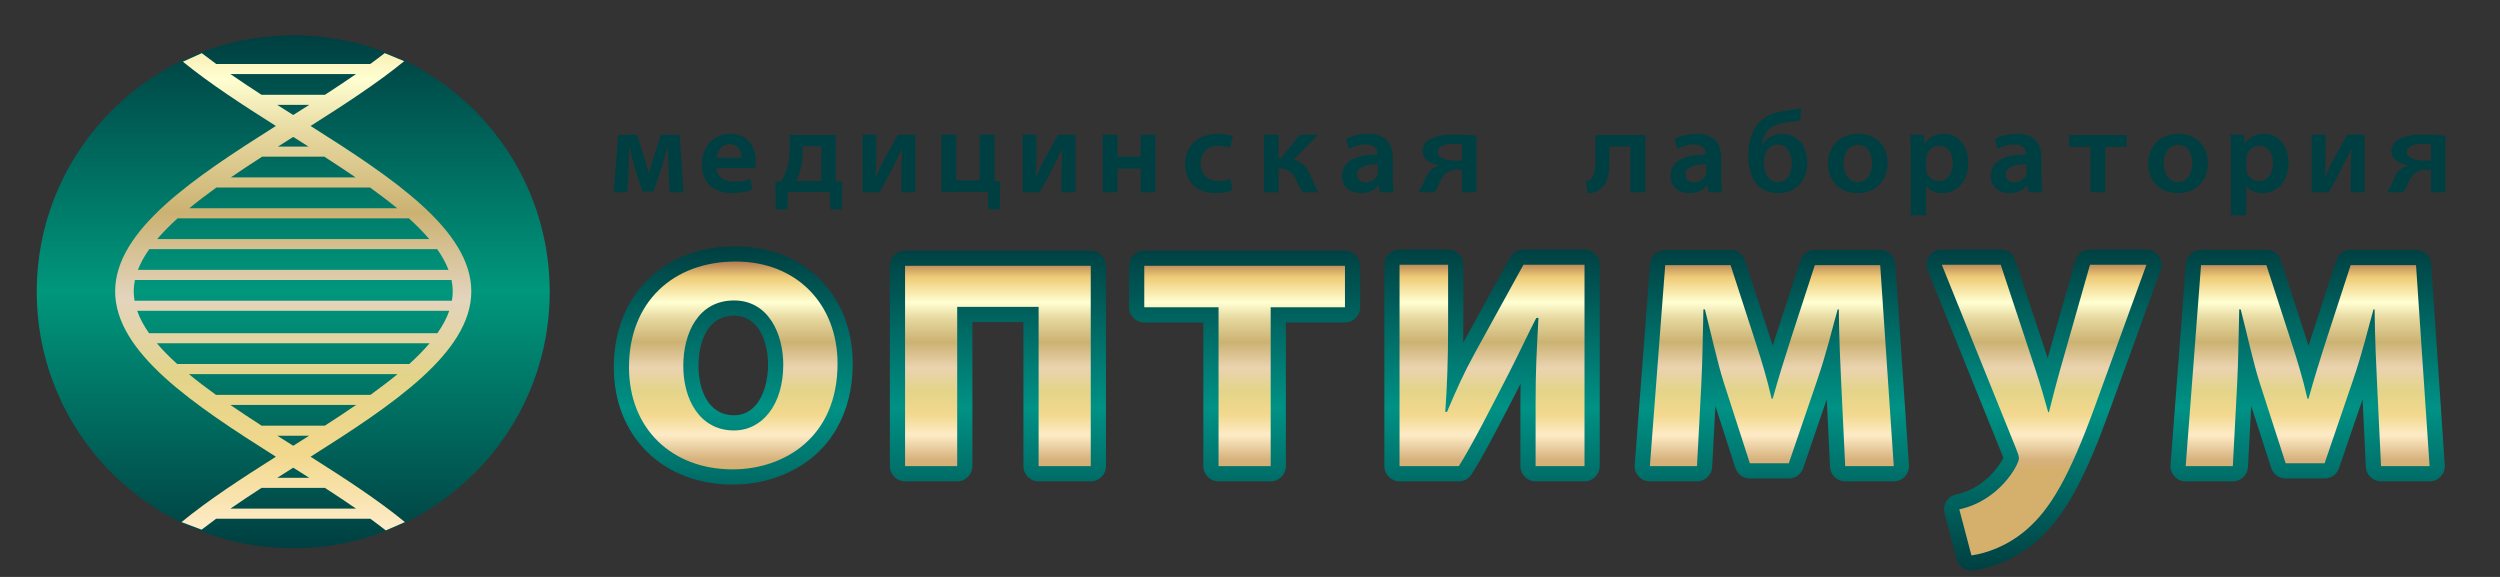
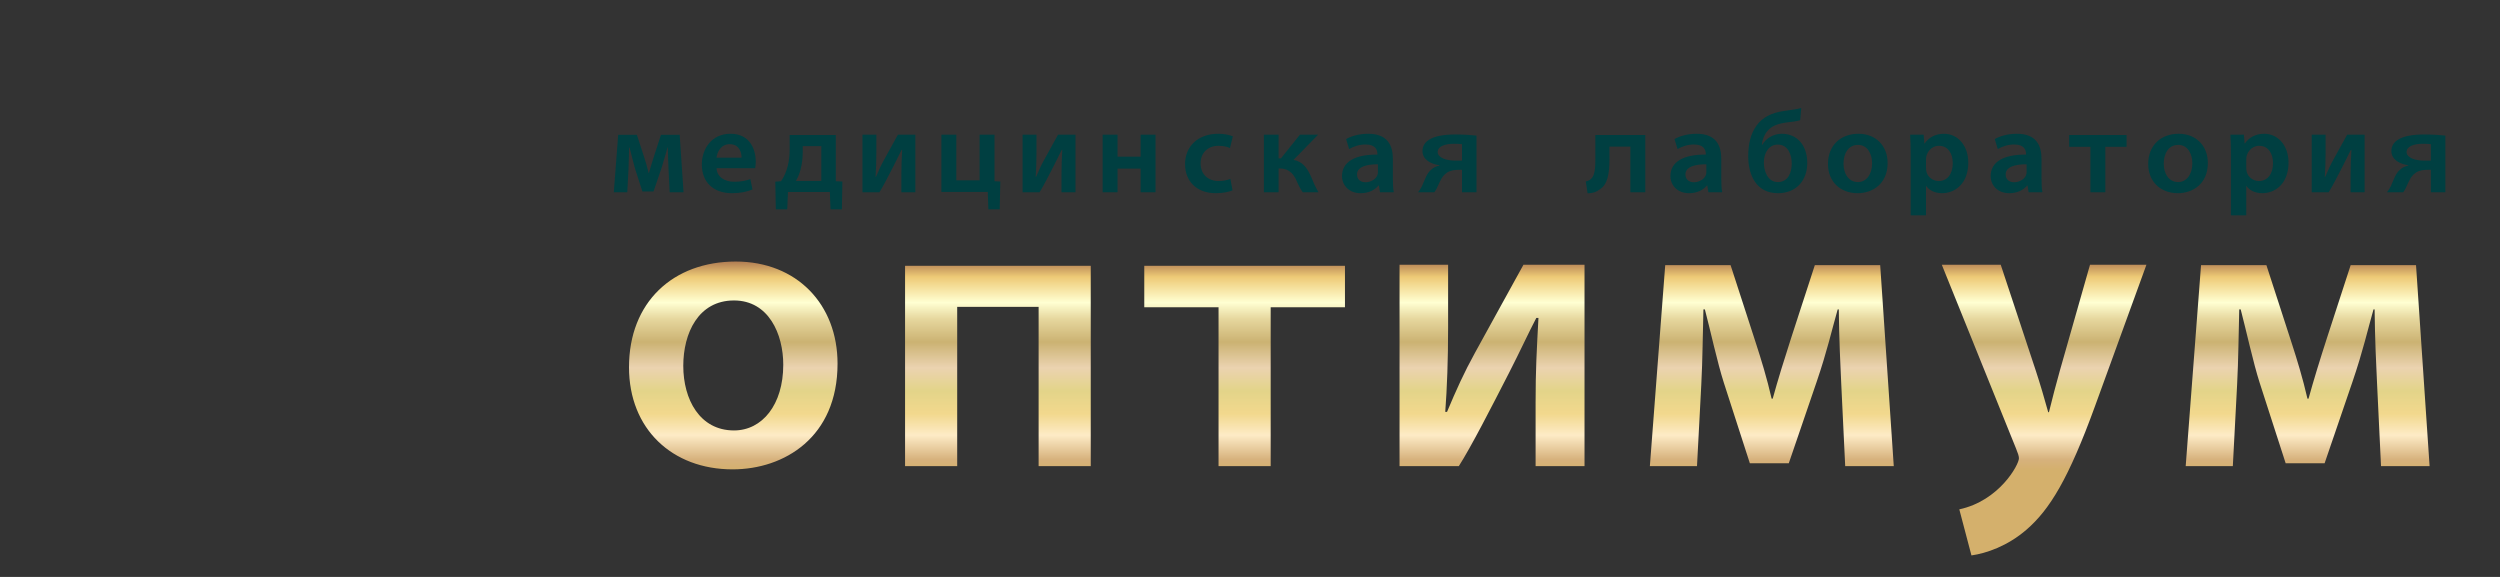
<svg xmlns="http://www.w3.org/2000/svg" xml:space="preserve" width="130mm" height="30mm" version="1.1" style="shape-rendering:geometricPrecision; text-rendering:geometricPrecision; image-rendering:optimizeQuality; fill-rule:evenodd; clip-rule:evenodd" viewBox="0 0 13000 3000">
  <rect x="0" y="0" width="13000" height="3000" fill="#333333" stroke="none" />
  <defs>
    <style type="text/css">
   
    .fil4 {fill:#003F41;fill-rule:nonzero}
    .fil1 {fill:url(#id0)}
    .fil2 {fill:url(#id1)}
    .fil0 {fill:url(#id2)}
    .fil3 {fill:url(#id3);fill-rule:nonzero}
   
  </style>
    <linearGradient id="id0" gradientUnits="userSpaceOnUse" x1="1524.76" y1="3361.64" x2="1524.76" y2="-326.7">
      <stop offset="0" style="stop-opacity:1; stop-color:#D4B06C" />
      <stop offset="0.051" style="stop-opacity:1; stop-color:#D6B17C" />
      <stop offset="0.169" style="stop-opacity:1; stop-color:#FDEBC6" />
      <stop offset="0.271" style="stop-opacity:1; stop-color:#F2D88D" />
      <stop offset="0.38" style="stop-opacity:1; stop-color:#E3D489" />
      <stop offset="0.49" style="stop-opacity:1; stop-color:#E3D4BD" />
      <stop offset="0.612" style="stop-opacity:1; stop-color:#CBB272" />
      <stop offset="0.722" style="stop-opacity:1; stop-color:#E6D79E" />
      <stop offset="0.8" style="stop-opacity:1; stop-color:#FFFFD2" />
      <stop offset="0.922" style="stop-opacity:1; stop-color:#EECA76" />
      <stop offset="1" style="stop-opacity:1; stop-color:#AD7850" />
    </linearGradient>
    <linearGradient id="id1" gradientUnits="userSpaceOnUse" x1="7952.36" y1="2967.24" x2="7952.36" y2="1280.93">
      <stop offset="0" style="stop-opacity:1; stop-color:#003F41" />
      <stop offset="0.502" style="stop-opacity:1; stop-color:#009185" />
      <stop offset="1" style="stop-opacity:1; stop-color:#003F41" />
    </linearGradient>
    <linearGradient id="id2" gradientUnits="userSpaceOnUse" x1="1524.76" y1="2850.92" x2="1524.76" y2="183.57">
      <stop offset="0" style="stop-opacity:1; stop-color:#003F41" />
      <stop offset="0.502" style="stop-opacity:1; stop-color:#00977C" />
      <stop offset="1" style="stop-opacity:1; stop-color:#003F41" />
    </linearGradient>
    <linearGradient id="id3" gradientUnits="userSpaceOnUse" x1="11999.69" y1="2447.66" x2="11999.69" y2="1354.83">
      <stop offset="0" style="stop-opacity:1; stop-color:#D4B06C" />
      <stop offset="0.051" style="stop-opacity:1; stop-color:#D6B17C" />
      <stop offset="0.169" style="stop-opacity:1; stop-color:#FDEBC6" />
      <stop offset="0.271" style="stop-opacity:1; stop-color:#F2D88D" />
      <stop offset="0.38" style="stop-opacity:1; stop-color:#E3D489" />
      <stop offset="0.49" style="stop-opacity:1; stop-color:#EBD3B0" />
      <stop offset="0.612" style="stop-opacity:1; stop-color:#CBB272" />
      <stop offset="0.722" style="stop-opacity:1; stop-color:#E6D79E" />
      <stop offset="0.8" style="stop-opacity:1; stop-color:#FFFFD2" />
      <stop offset="0.922" style="stop-opacity:1; stop-color:#EECA76" />
      <stop offset="1" style="stop-opacity:1; stop-color:#AD7850" />
    </linearGradient>
  </defs>
  <g id="Слой_x0020_1">
-     <circle class="fil0" cx="1524.76" cy="1517.24" r="1333.67" />
-     <path class="fil1" d="M2000.5 276.26c-24.19,18.83 -49.28,37.62 -75.1,56.39l-801.27 0c-25.75,-18.71 -50.75,-37.46 -74.9,-56.22l-98.19 44.5c139.79,113.82 309.78,224.18 483.45,334.11 -426.57,269.63 -835.75,541.3 -835.75,859.96 0,318.67 409.18,590.33 835.75,859.98 -176.63,111.8 -349.47,224.05 -490.6,339.93l104.35 39.42c24.46,-19.02 49.8,-38.03 75.91,-57.01l801.22 0c27.9,20.29 54.92,40.57 80.91,60.91l99.34 -43.33c-141.13,-115.88 -313.95,-228.12 -490.59,-339.92 426.57,-269.65 835.75,-541.31 835.75,-859.98 0,-318.66 -409.18,-590.33 -835.75,-859.96 175.07,-110.82 346.38,-222.08 486.83,-336.88l-101.36 -41.9zm-149.11 108.84c-52,35.99 -106.23,71.92 -161.67,107.83l-329.92 0c-55.43,-35.91 -109.66,-71.83 -161.66,-107.83l653.25 0zm-243.43 160.26c-27.61,17.58 -55.37,35.15 -83.19,52.7 -27.83,-17.55 -55.6,-35.12 -83.22,-52.7l166.41 0zm-409.79 2099.53c52.01,-36 106.24,-71.93 161.67,-107.83l329.85 0c55.42,35.9 109.64,71.83 161.66,107.83l-653.18 0zm243.44 -160.28c27.58,-17.56 55.35,-35.12 83.16,-52.67 27.79,17.55 55.55,35.11 83.15,52.67l-166.31 0zm83.16 -1772.59c-26.6,16.79 -53.17,33.56 -79.61,50.35l159.2 0c-26.44,-16.79 -53.01,-33.56 -79.59,-50.35zm-161.67 102.78c-55.71,35.91 -110.34,71.84 -162.84,107.83l649.01 0c-52.52,-35.99 -107.14,-71.92 -162.85,-107.83l-323.32 0zm-237.67 160.28c-49.93,35.85 -97.3,71.78 -141.06,107.83l1080.78 0c-43.76,-36.05 -91.13,-71.98 -141.06,-107.83l-798.66 0zm-202.02 160.28c-39.71,35.81 -75.38,71.75 -106.1,107.82l1414.9 0c-30.72,-36.07 -66.39,-72.01 -106.1,-107.82l-1202.7 0zm-147.08 160.27c-25.36,35.77 -45.37,71.7 -59.18,107.83l1615.22 0c-13.8,-36.13 -33.82,-72.06 -59.18,-107.83l-1496.86 0zm-74.67 160.26c-4.08,19.65 -6.26,39.35 -6.26,59.11 0,16.28 1.48,32.53 4.27,48.72l1650.18 0c2.79,-16.19 4.26,-32.44 4.26,-48.72 0,-19.76 -2.16,-39.46 -6.25,-59.11l-1646.2 0zm11.68 160.28c13.59,39.03 34.55,77.83 61.74,116.47l1499.35 0c27.21,-38.64 48.17,-77.44 61.76,-116.47l-1622.85 0zm102.48 168.91c30.56,36.09 66.11,72.02 105.68,107.83l1206.53 0c39.56,-35.81 75.11,-71.74 105.69,-107.83l-1417.9 0zm166.43 160.28c43.66,36.03 90.94,71.96 140.77,107.83l803.48 0c49.84,-35.87 97.12,-71.8 140.77,-107.83l-1085.02 0zm215.49 160.28c52.43,35.98 107,71.92 162.67,107.81l328.7 0c55.67,-35.89 110.25,-71.83 162.68,-107.81l-654.05 0zm244.68 160.26c27.34,17.36 54.82,34.72 82.35,52.09 27.51,-17.37 54.99,-34.73 82.33,-52.09l-164.68 0z" />
-     <path class="fil2" d="M3816.75 2159.25c133.32,0 177.23,-153.53 177.23,-262.64 0,-110.74 -43.86,-255.22 -177.23,-255.22 -140.8,0 -184.66,142.7 -184.66,260.79 0,117.03 46.2,257.07 184.66,257.07zm7889.52 -47.91l-16.68 316.78c-2.21,42.01 -36.85,74.87 -78.91,74.87l-245.12 0c-22.82,0 -42.46,-8.58 -57.96,-25.32 -15.52,-16.74 -22.58,-36.97 -20.84,-59.73l79.86 -1045.44c3.15,-41.29 37.37,-73 78.79,-73l339.82 0c34.83,0 64.42,21.52 75.17,54.64l133.7 412.24c3.39,10.45 6.75,20.91 10.08,31.39 6.52,-20.42 13.09,-40.81 19.7,-61.16l124.42 -382.52c10.77,-33.11 40.34,-54.59 75.15,-54.59l339.82 0c41.65,0 76.04,32.14 78.84,73.71l70.57 1045.43c1.53,22.65 -5.61,42.71 -21.12,59.29 -15.5,16.58 -35.03,25.06 -57.73,25.06l-252.54 0c-42.2,0 -76.92,-33.09 -78.94,-75.24l-16.9 -351.93 -122.77 358.87c-11.14,32.54 -40.38,53.45 -74.78,53.45l-202.41 0c-34.87,0 -64.49,-21.56 -75.2,-54.74l-104.02 -322.06zm-1288.77 269.26c-2.18,-6.26 -5.11,-13.05 -7.12,-18.03l-386.23 -956.31c-10.14,-25.11 -7.38,-51.34 7.77,-73.78 15.13,-22.45 38.43,-34.84 65.51,-34.84l306.39 0c34.67,0 64.13,21.28 75.03,54.19l168.86 510.05 144.33 -506.86c9.81,-34.46 40.16,-57.38 76,-57.38l293.39 0c26.59,0 49.48,11.92 64.74,33.69 15.25,21.78 18.62,47.35 9.53,72.35l-267.38 735.33c-53.27,146.45 -113.2,300.21 -190.19,436.02 -51.13,90.17 -110.19,171.19 -188.94,239.25 -90.55,78.27 -207.5,135.15 -326.47,152.14 -39.91,5.71 -77.31,-19.1 -87.6,-58.09l-63.13 -239.54c-5.7,-21.67 -2.65,-42.42 9.09,-61.51 11.74,-19.09 28.87,-31.21 50.77,-35.91 69.68,-14.92 131.21,-51.31 180.87,-101.96 18.24,-18.61 52.41,-60.06 64.78,-88.81zm-1497.46 -269.24l-16.67 316.76c-2.22,42.01 -36.85,74.87 -78.92,74.87l-245.11 0c-22.83,0 -42.47,-8.58 -57.97,-25.31 -15.52,-16.75 -22.57,-36.98 -20.84,-59.74l79.85 -1045.44c3.15,-41.29 37.38,-73 78.8,-73l339.82 0c34.83,0 64.42,21.52 75.17,54.64l133.7 412.24c3.39,10.45 6.76,20.92 10.08,31.39 6.52,-20.42 13.09,-40.81 19.71,-61.16l124.4 -382.52c10.77,-33.11 40.34,-54.59 75.15,-54.59l339.83 0c41.66,0 76.04,32.14 78.84,73.71l70.57 1045.43c1.53,22.65 -5.62,42.71 -21.11,59.29 -15.5,16.58 -35.04,25.06 -57.74,25.06l-252.54 0c-42.19,0 -76.91,-33.09 -78.93,-75.24l-16.92 -351.93 -122.76 358.87c-11.13,32.54 -40.39,53.45 -74.77,53.45l-202.42 0c-34.87,0 -64.49,-21.56 -75.21,-54.73l-104.01 -322.05zm-1012.94 -116.44c-20.19,39.35 -40.38,78.69 -60.67,117.99 -34.38,66.54 -69.02,133.01 -104.74,198.84 -28.22,52.02 -57.32,105.06 -89.28,154.89 -14.98,23.33 -38.81,36.35 -66.52,36.35l-308.25 0c-43.53,0 -79.02,-35.5 -79.02,-79.03l0 -1047.29c0,-43.53 35.49,-79.03 79.02,-79.03l252.54 0c43.53,0 79.04,35.5 79.04,79.03l0 326.82c0,26.01 -0.12,52.03 -0.39,78.08l243.93 -443.02c14.26,-25.91 39.64,-40.91 69.23,-40.91l317.53 0c43.53,0 79.03,35.5 79.03,79.03l0 1047.29c0,43.53 -35.5,79.03 -79.03,79.03l-254.4 0c-43.53,0 -79.03,-35.5 -79.03,-79.03l0 -326.82c0,-34.23 0.37,-68.28 1.01,-102.22zm-1649.68 -318.25l-307.2 0c-43.53,0 -79.03,-35.5 -79.03,-79.03l0 -215.39c0,-43.53 35.5,-79.04 79.03,-79.04l1043.58 0c43.52,0 79.03,35.51 79.03,79.04l0 215.39c0,43.53 -35.51,79.03 -79.03,79.03l-307.22 0 0 747.29c0,43.53 -35.49,79.03 -79.02,79.03l-271.11 0c-43.53,0 -79.03,-35.5 -79.03,-79.03l0 -747.29zm-1200.95 -1.86l0 749.15c0,43.53 -35.49,79.03 -79.02,79.03l-271.1 0c-43.53,0 -79.03,-35.5 -79.03,-79.03l0 -1041.71c0,-43.53 35.5,-79.04 79.03,-79.04l965.58 0c43.53,0 79.03,35.51 79.03,79.04l0 1041.71c0,43.53 -35.5,79.03 -79.03,79.03l-271.1 0c-43.53,0 -79.03,-35.5 -79.03,-79.03l0 -749.15 -265.33 0zm-1247.15 844.9c-359.94,0 -617.53,-247.59 -617.53,-610.11 0,-377.25 259.27,-628.67 634.24,-628.67 357.08,0 608.24,254.08 608.24,610.11 0,247.7 -109.48,462.55 -339.81,568.21 -89,40.83 -187.39,60.46 -285.14,60.46z" />
    <path class="fil3" d="M11651.53 1608.78c25.99,98.42 66.46,281.73 98.42,380.67l135.54 419.66 202.41 0 144.84 -423.38c54.75,-160.05 79.84,-272.96 109.55,-376.95l5.58 0c1.85,155.98 8.28,291.69 12.99,389.96l20.43 425.22 252.54 0 -70.56 -1045.43 -339.82 0 -124.41 382.52c-31.93,98.18 -68.7,217.26 -94.7,311.96l-5.58 0c-24.13,-105.85 -55.76,-207.96 -79.84,-282.25l-133.7 -412.23 -339.81 0 -79.85 1045.43 245.12 0 22.28 -423.38c6.94,-131.76 7.42,-261.82 11.14,-391.8l7.43 0zm-1399.98 1279.41c77.99,-11.14 187.42,-48.52 285.96,-133.69 120.49,-104.14 218.98,-264.24 356.53,-642.5l267.39 -735.33 -293.39 0 -155.99 547.8c-18.48,64.91 -42.7,157.82 -57.56,219.1l-3.71 0c-16.7,-61.28 -43.59,-152.58 -64.99,-217.26l-181.97 -549.64 -306.39 0 386.22 956.3c9.32,23.03 14.87,39 14.87,50.14 0,33.43 -102.13,220.97 -310.11,265.54l63.14 239.54zm-1386.26 -1279.41c26,98.42 66.45,281.72 98.42,380.67l135.55 419.66 202.42 0 144.83 -423.38c54.75,-160.05 79.84,-272.96 109.55,-376.95l5.58 0c1.86,155.98 8.26,291.67 13,389.96l20.42 425.22 252.54 0 -70.57 -1045.43 -339.82 0 -124.39 382.52c-31.94,98.2 -68.71,217.26 -94.71,311.96l-5.58 0c-24.12,-105.85 -55.75,-207.96 -79.83,-282.25l-133.7 -412.23 -339.82 0 -79.84 1045.43 245.11 0 22.28 -423.38c6.94,-131.76 7.42,-261.82 11.14,-391.8l7.42 0zm-865.31 44.57c-9.28,174.54 -14.86,265.63 -14.86,443.79l0 326.82 254.4 0 0 -1047.29 -317.53 0 -252.54 458.65c-55.27,100.4 -96.56,191.26 -144.84,306.39l-9.28 0c9.28,-122.55 14.85,-271.1 14.85,-438.22l0 -326.82 -252.54 0 0 1047.29 308.25 0c63.14,-98.42 170.52,-308.47 259.97,-482.79 55.32,-107.84 103.98,-213.54 142.99,-287.82l11.13 0zm-1663.53 770.61l271.11 0 0 -826.32 386.24 0 0 -215.39 -1043.58 0 0 215.39 386.23 0 0 826.32zm-1359 -828.17l423.38 0 0 828.17 271.1 0 0 -1041.71 -965.58 0 0 1041.71 271.1 0 0 -828.17zm-1168.13 844.89c269.25,0 545.93,-167.13 545.93,-549.64 0,-308.25 -211.7,-531.08 -529.22,-531.08 -326.81,0 -555.21,211.68 -555.21,549.64 0,321.24 224.68,531.08 538.5,531.08zm7.43 -202.4c-178.27,0 -263.69,-161.55 -263.69,-336.1 0,-168.98 77.99,-339.82 263.69,-339.82 180.11,0 256.25,174.55 256.25,334.25 0,207.96 -109.56,341.67 -256.25,341.67z" />
    <path class="fil4" d="M3273.57 766.69c7.44,28.14 20.18,80.18 28.15,108.85l38.76 120.01 57.88 0 41.42 -121.07c14.34,-46.2 22.83,-78.06 31.33,-107.79l1.59 0c0.53,44.6 2.66,83.36 3.72,111.51l5.84 121.6 72.22 0 -20.18 -298.96 -97.18 0 -35.57 109.39c-9.03,28.14 -19.65,62.13 -27.08,89.21l-1.6 0c-6.9,-30.27 -15.93,-59.47 -22.83,-80.72l-38.24 -117.88 -97.17 0 -22.83 298.96 70.09 0 6.37 -121.07c1.6,-37.7 2.13,-74.87 3.19,-112.04l2.12 0zm653.14 107.79c1.6,-6.37 3.19,-18.05 3.19,-32.92 0,-69.57 -33.45,-146.03 -131.16,-146.03 -97.71,0 -149.21,77.53 -149.21,159.83 0,90.81 58.41,149.22 156.64,149.22 44.61,0 80.72,-7.97 106.74,-19.65l-11.15 -53.63c-23.37,8.49 -49.39,13.8 -84.43,13.8 -48.33,0 -89.21,-24.42 -91.34,-70.62l200.72 0zm-200.72 -54.69c3.19,-28.68 22.3,-70.1 68.5,-70.1 51.51,0 62.13,46.2 61.6,70.1l-130.1 0zm305.6 124.78l2.65 143.91 59.48 0 3.71 -90.27 217.72 0 3.71 90.27 58.95 0 2.65 -144.61 -34.25 -1.6 0 -240.37 -240.02 0 0 76.38c0,55.76 -11.94,117.26 -44.87,163.99l-29.73 2.3zm239.22 -3.71l-132.22 0c31.33,-49.39 35.57,-122.14 35.57,-146.03l0 -35.05 96.65 0 0 181.08zm420.56 -161.43c-2.66,49.91 -4.25,75.93 -4.25,126.91l0 93.46 72.75 0 0 -299.49 -90.81 0 -72.21 131.16c-15.93,28.67 -27.62,54.69 -41.42,87.61l-2.66 0c2.66,-35.04 4.25,-77.52 4.25,-125.31l0 -93.46 -72.22 0 0 299.49 88.15 0c18.05,-28.14 48.85,-88.15 74.34,-138.06 15.93,-30.8 29.74,-61.07 40.89,-82.31l3.19 0zm448.17 308.96l58.94 0 3.19 -144.52 -30.27 -1.6 0 -241.96 -77.53 0 0 237.36 -121.07 0 0 -237.36 -77.53 0 0 297.9 241.08 0 3.19 90.18zm384.45 -308.96c-2.66,49.91 -4.25,75.93 -4.25,126.91l0 93.46 72.75 0 0 -299.49 -90.8 0 -72.22 131.16c-15.93,28.67 -27.61,54.69 -41.42,87.61l-2.65 0c2.65,-35.04 4.24,-77.52 4.24,-125.31l0 -93.46 -72.22 0 0 299.49 88.15 0c18.06,-28.14 48.86,-88.15 74.34,-138.06 15.93,-30.8 29.74,-61.07 40.89,-82.31l3.19 0zm287.27 97.17l120.01 0 0 123.2 77.53 0 0 -299.49 -77.53 0 0 114.17 -120.01 0 0 -114.17 -77.52 0 0 299.49 77.52 0 0 -123.2zm586.77 53.64c-15.4,5.84 -35.05,11.15 -61.6,11.15 -51.51,0 -93.46,-32.93 -93.46,-91.34 -0.53,-52.57 35.58,-91.86 92.93,-91.86 28.14,0 46.73,5.31 60,11.68l14.87 -61.07c-19.64,-7.96 -46.73,-13.27 -75.4,-13.27 -108.86,0 -173.11,68.5 -173.11,157.71 0,91.33 62.66,151.34 159.3,151.34 38.77,0 71.16,-7.44 87.62,-14.87l-11.15 -59.47zm250.63 -54.17c22.84,0 62.13,0 89.74,55.76 12.75,29.21 24.43,53.63 36.11,67.97l81.78 0c-15.4,-23.9 -30.27,-61.6 -39.83,-83.37 -19.64,-44.6 -45.13,-77.53 -90.27,-84.96l127.98 -131.16 -94.52 0 -98.77 123.19 -12.22 0 0 -123.19 -76.46 0 0 299.49 76.46 0 0 -123.73zm521.45 88.15l5.85 35.58 71.68 0c-3.71,-18.06 -4.78,-46.2 -4.78,-73.28l0 -100.36c0,-64.78 -23.36,-130.63 -127.97,-130.63 -49.38,0 -90.8,13.27 -115.23,27.61l15.93 52.04c22.3,-13.8 53.63,-23.89 84.96,-23.89 50.98,0 62.13,26.01 62.13,52.57 -115.23,-1.07 -184.26,36.64 -184.26,112.04 0,44.6 33.45,88.68 97.18,88.68 40.88,0 73.8,-16.46 92.92,-40.36l1.59 0zm-4.77 -70.09c0,37.7 -40.36,53.63 -64.26,53.63 -24.42,0 -44.6,-13.28 -44.6,-40.89 0,-38.76 48.32,-53.1 108.86,-52.57l0 39.83zm293.11 105.67c6.37,-7.97 10.09,-15.4 14.34,-23.9 14.34,-30.26 23.36,-56.28 44.61,-72.74 12.74,-11.69 29.73,-18.06 55.22,-19.65l29.74 -1.06 0 117.35 75.4 0 0 -294.71c-28.14,-3.19 -65.85,-5.84 -110.45,-5.84 -127.97,0 -170.45,39.29 -170.45,86.02 0,46.2 46.72,68.5 87.61,73.81l0 2.12c-17.52,3.72 -31.33,10.63 -41.42,20.18 -22.83,18.59 -32.39,48.33 -48.32,85.5 -5.84,12.21 -12.74,23.36 -20.71,32.92l84.43 0zm143.91 -164.62l-36.64 0c-44.08,0 -89.74,-14.86 -89.74,-44.6 0,-30.8 39.82,-43.01 86.02,-43.01 15.4,0 27.08,0.53 40.36,2.12l0 85.49zm766.78 -72.74l108.85 0 0 237.36 77.53 0 0 -297.9 -259.66 0 0 123.73c0,64.25 -3.72,108.85 -49.92,117.88l9.56 61.6c25.49,0 46.73,-6.9 62.13,-19.65 41.95,-25.49 51.51,-80.71 51.51,-158.77l0 -64.25zm508.7 201.78l5.84 35.58 71.69 0c-3.72,-18.06 -4.78,-46.2 -4.78,-73.28l0 -100.36c0,-64.78 -23.36,-130.63 -127.97,-130.63 -49.39,0 -90.81,13.27 -115.23,27.61l15.93 52.04c22.3,-13.8 53.63,-23.89 84.96,-23.89 50.98,0 62.13,26.01 62.13,52.57 -115.23,-1.07 -184.26,36.64 -184.26,112.04 0,44.6 33.45,88.68 97.17,88.68 40.89,0 73.81,-16.46 92.93,-40.36l1.59 0zm-4.78 -70.09c0,37.7 -40.35,53.63 -64.25,53.63 -24.43,0 -44.6,-13.28 -44.6,-40.89 0,-38.76 48.32,-53.1 108.85,-52.57l0 39.83zm493.31 -332.41c-20.18,5.84 -60.53,11.15 -86.55,14.86 -70.1,9.03 -116.3,35.58 -145.5,75.94 -32.39,44.07 -43.54,100.89 -43.54,159.3 0,103.02 44.6,192.76 154.52,192.76 95.05,0 152.4,-65.85 152.4,-157.18 0,-93.46 -54.16,-151.87 -132.22,-151.87 -44.08,0 -83.37,24.43 -101.42,56.82l-2.66 0c2.66,-26.55 13.81,-53.63 29.74,-71.69 20.18,-24.43 51.51,-38.23 104.61,-44.6 21.77,-2.13 49.38,-5.84 65.31,-11.15l5.31 -63.19zm-49.38 288.86c0,46.2 -18.59,96.12 -72.22,96.12 -54.7,0 -72.75,-60.54 -72.75,-101.43 0,-56.81 30.8,-93.45 71.69,-93.45 56.28,0 73.28,55.22 73.28,98.76zm342.5 154c76.99,0 156.11,-47.79 156.11,-157.18 0,-88.15 -60.53,-151.87 -151.33,-151.87 -93.46,0 -158.78,60.54 -158.78,157.18 0,91.86 64.26,151.87 154,151.87zm2.12 -57.88c-50.98,0 -75.4,-46.2 -75.4,-96.12 0,-48.32 22.3,-97.17 75.4,-97.17 51.51,0 73.28,49.91 73.28,95.58 0,59.47 -31.33,97.71 -73.28,97.71zm353.65 20.18l1.06 0c14.87,22.83 45.67,37.7 82.31,37.7 68.5,0 136.47,-50.98 136.47,-158.77 0,-90.28 -55.76,-150.28 -125.85,-150.28 -45.13,0 -80.18,19.12 -101.42,50.98l-1.06 0 -3.72 -46.2 -70.09 0c1.59,29.2 2.65,63.19 2.65,99.83l0 319.67 79.65 0 0 -152.93zm0 -139.66c0,-31.86 25.49,-69.03 67.44,-69.03 46.73,0 71.69,39.29 71.69,90.27 0,55.76 -28.15,92.93 -73.28,92.93 -29.74,0 -65.85,-21.24 -65.85,-67.97l0 -46.2zm527.82 137l5.85 35.58 71.68 0c-3.71,-18.06 -4.78,-46.2 -4.78,-73.28l0 -100.36c0,-64.78 -23.36,-130.63 -127.97,-130.63 -49.38,0 -90.8,13.27 -115.23,27.61l15.93 52.04c22.3,-13.8 53.63,-23.89 84.96,-23.89 50.98,0 62.13,26.01 62.13,52.57 -115.23,-1.07 -184.26,36.64 -184.26,112.04 0,44.6 33.45,88.68 97.18,88.68 40.88,0 73.81,-16.46 92.92,-40.36l1.59 0zm-4.77 -70.09c0,37.7 -40.36,53.63 -64.26,53.63 -24.42,0 -44.6,-13.28 -44.6,-40.89 0,-38.76 48.32,-53.1 108.86,-52.57l0 39.83zm331.88 105.67l77.52 0 0 -236.3 110.45 0 0 -61.6 -298.42 0 0 61.6 110.45 0 0 236.3zm454.54 4.78c77,0 156.12,-47.79 156.12,-157.18 0,-88.15 -60.54,-151.87 -151.34,-151.87 -93.46,0 -158.77,60.54 -158.77,157.18 0,91.86 64.25,151.87 153.99,151.87zm2.12 -57.88c-50.97,0 -75.4,-46.2 -75.4,-96.12 0,-48.32 22.3,-97.17 75.4,-97.17 51.51,0 73.28,49.91 73.28,95.58 0,59.47 -31.33,97.71 -73.28,97.71zm353.66 20.18l1.06 0c14.87,22.83 45.66,37.7 82.3,37.7 68.5,0 136.47,-50.98 136.47,-158.77 0,-90.28 -55.75,-150.28 -125.85,-150.28 -45.13,0 -80.18,19.12 -101.42,50.98l-1.06 0 -3.72 -46.2 -70.09 0c1.59,29.2 2.65,63.19 2.65,99.83l0 319.67 79.66 0 0 -152.93zm0 -139.66c0,-31.86 25.48,-69.03 67.43,-69.03 46.73,0 71.69,39.29 71.69,90.27 0,55.76 -28.14,92.93 -73.28,92.93 -29.74,0 -65.84,-21.24 -65.84,-67.97l0 -46.2zm546.94 -47.79c-2.66,49.91 -4.25,75.93 -4.25,126.91l0 93.46 72.75 0 0 -299.49 -90.81 0 -72.21 131.16c-15.94,28.67 -27.62,54.69 -41.42,87.61l-2.66 0c2.66,-35.04 4.25,-77.52 4.25,-125.31l0 -93.46 -72.22 0 0 299.49 88.15 0c18.05,-28.14 48.85,-88.15 74.34,-138.06 15.93,-30.8 29.74,-61.07 40.89,-82.31l3.19 0zm269.22 220.37c6.37,-7.97 10.09,-15.4 14.33,-23.9 14.34,-30.26 23.37,-56.28 44.61,-72.74 12.74,-11.69 29.73,-18.06 55.22,-19.65l29.74 -1.06 0 117.35 75.4 0 0 -294.71c-28.14,-3.19 -65.84,-5.84 -110.45,-5.84 -127.97,0 -170.45,39.29 -170.45,86.02 0,46.2 46.73,68.5 87.62,73.81l0 2.12c-17.53,3.72 -31.33,10.63 -41.42,20.18 -22.84,18.59 -32.39,48.33 -48.33,85.5 -5.84,12.21 -12.74,23.36 -20.7,32.92l84.43 0zm143.9 -164.62l-36.64 0c-44.07,0 -89.74,-14.86 -89.74,-44.6 0,-30.8 39.82,-43.01 86.02,-43.01 15.4,0 27.08,0.53 40.36,2.12l0 85.49z" />
  </g>
</svg>